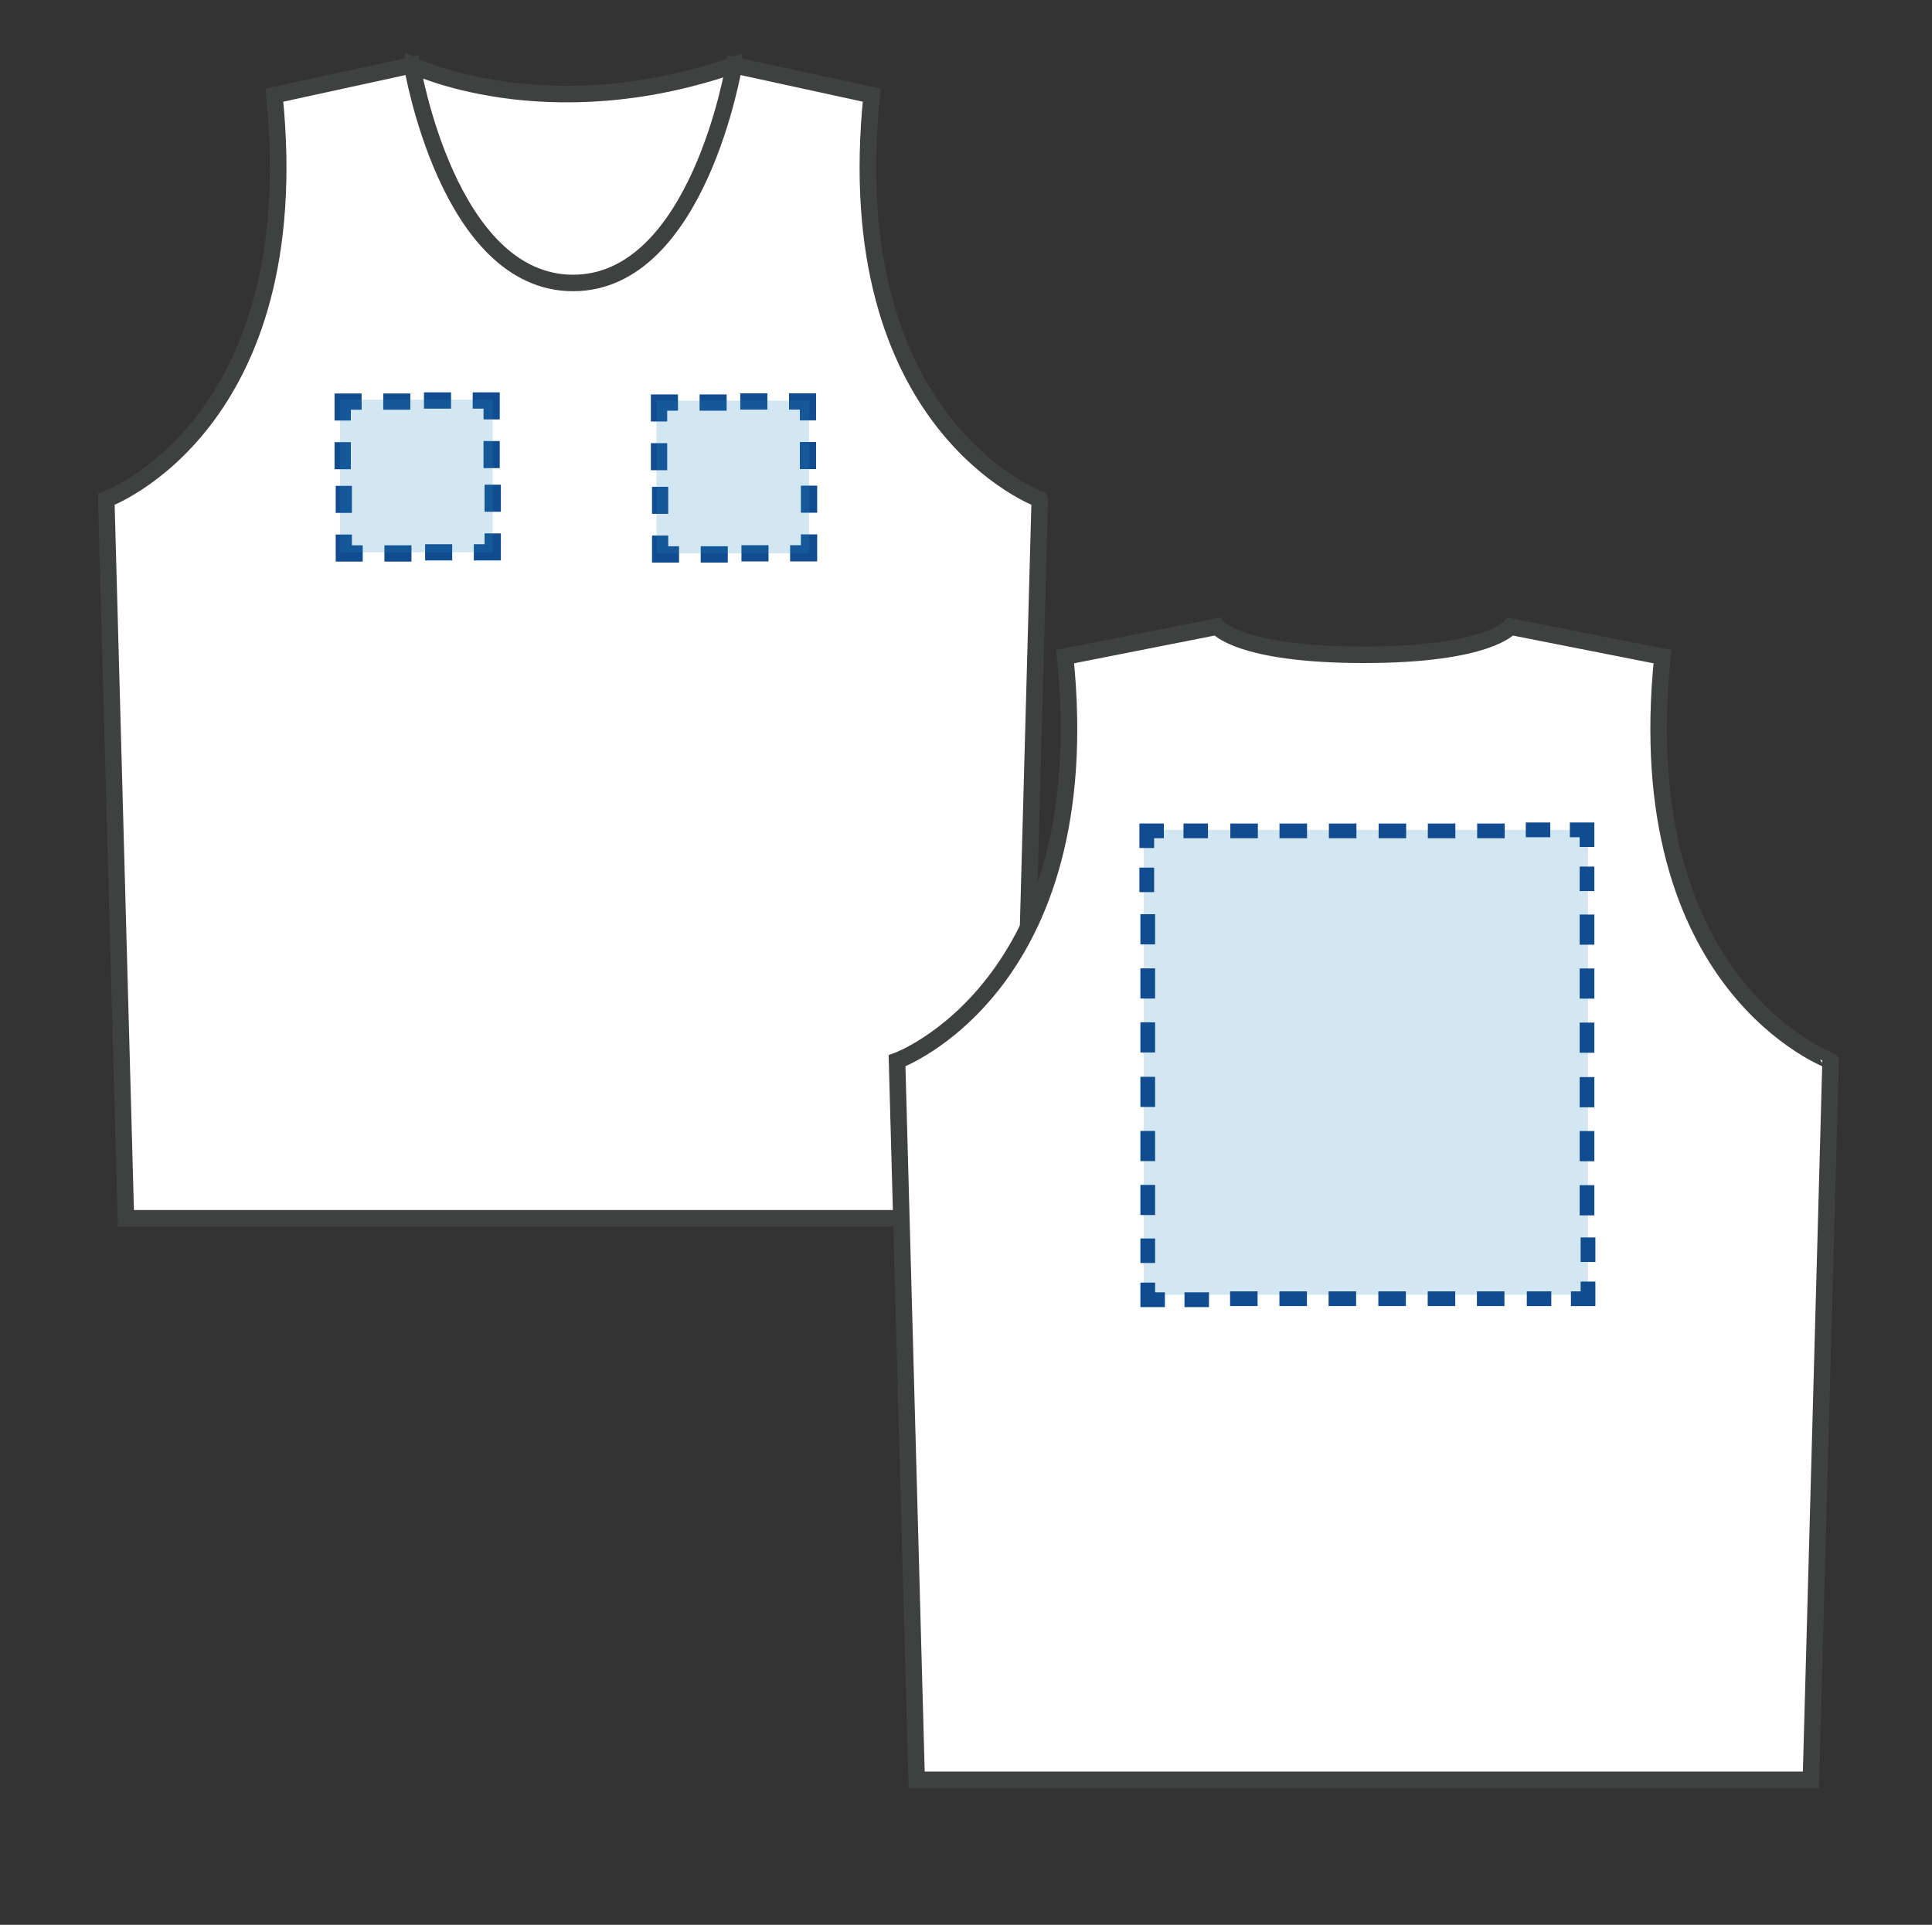
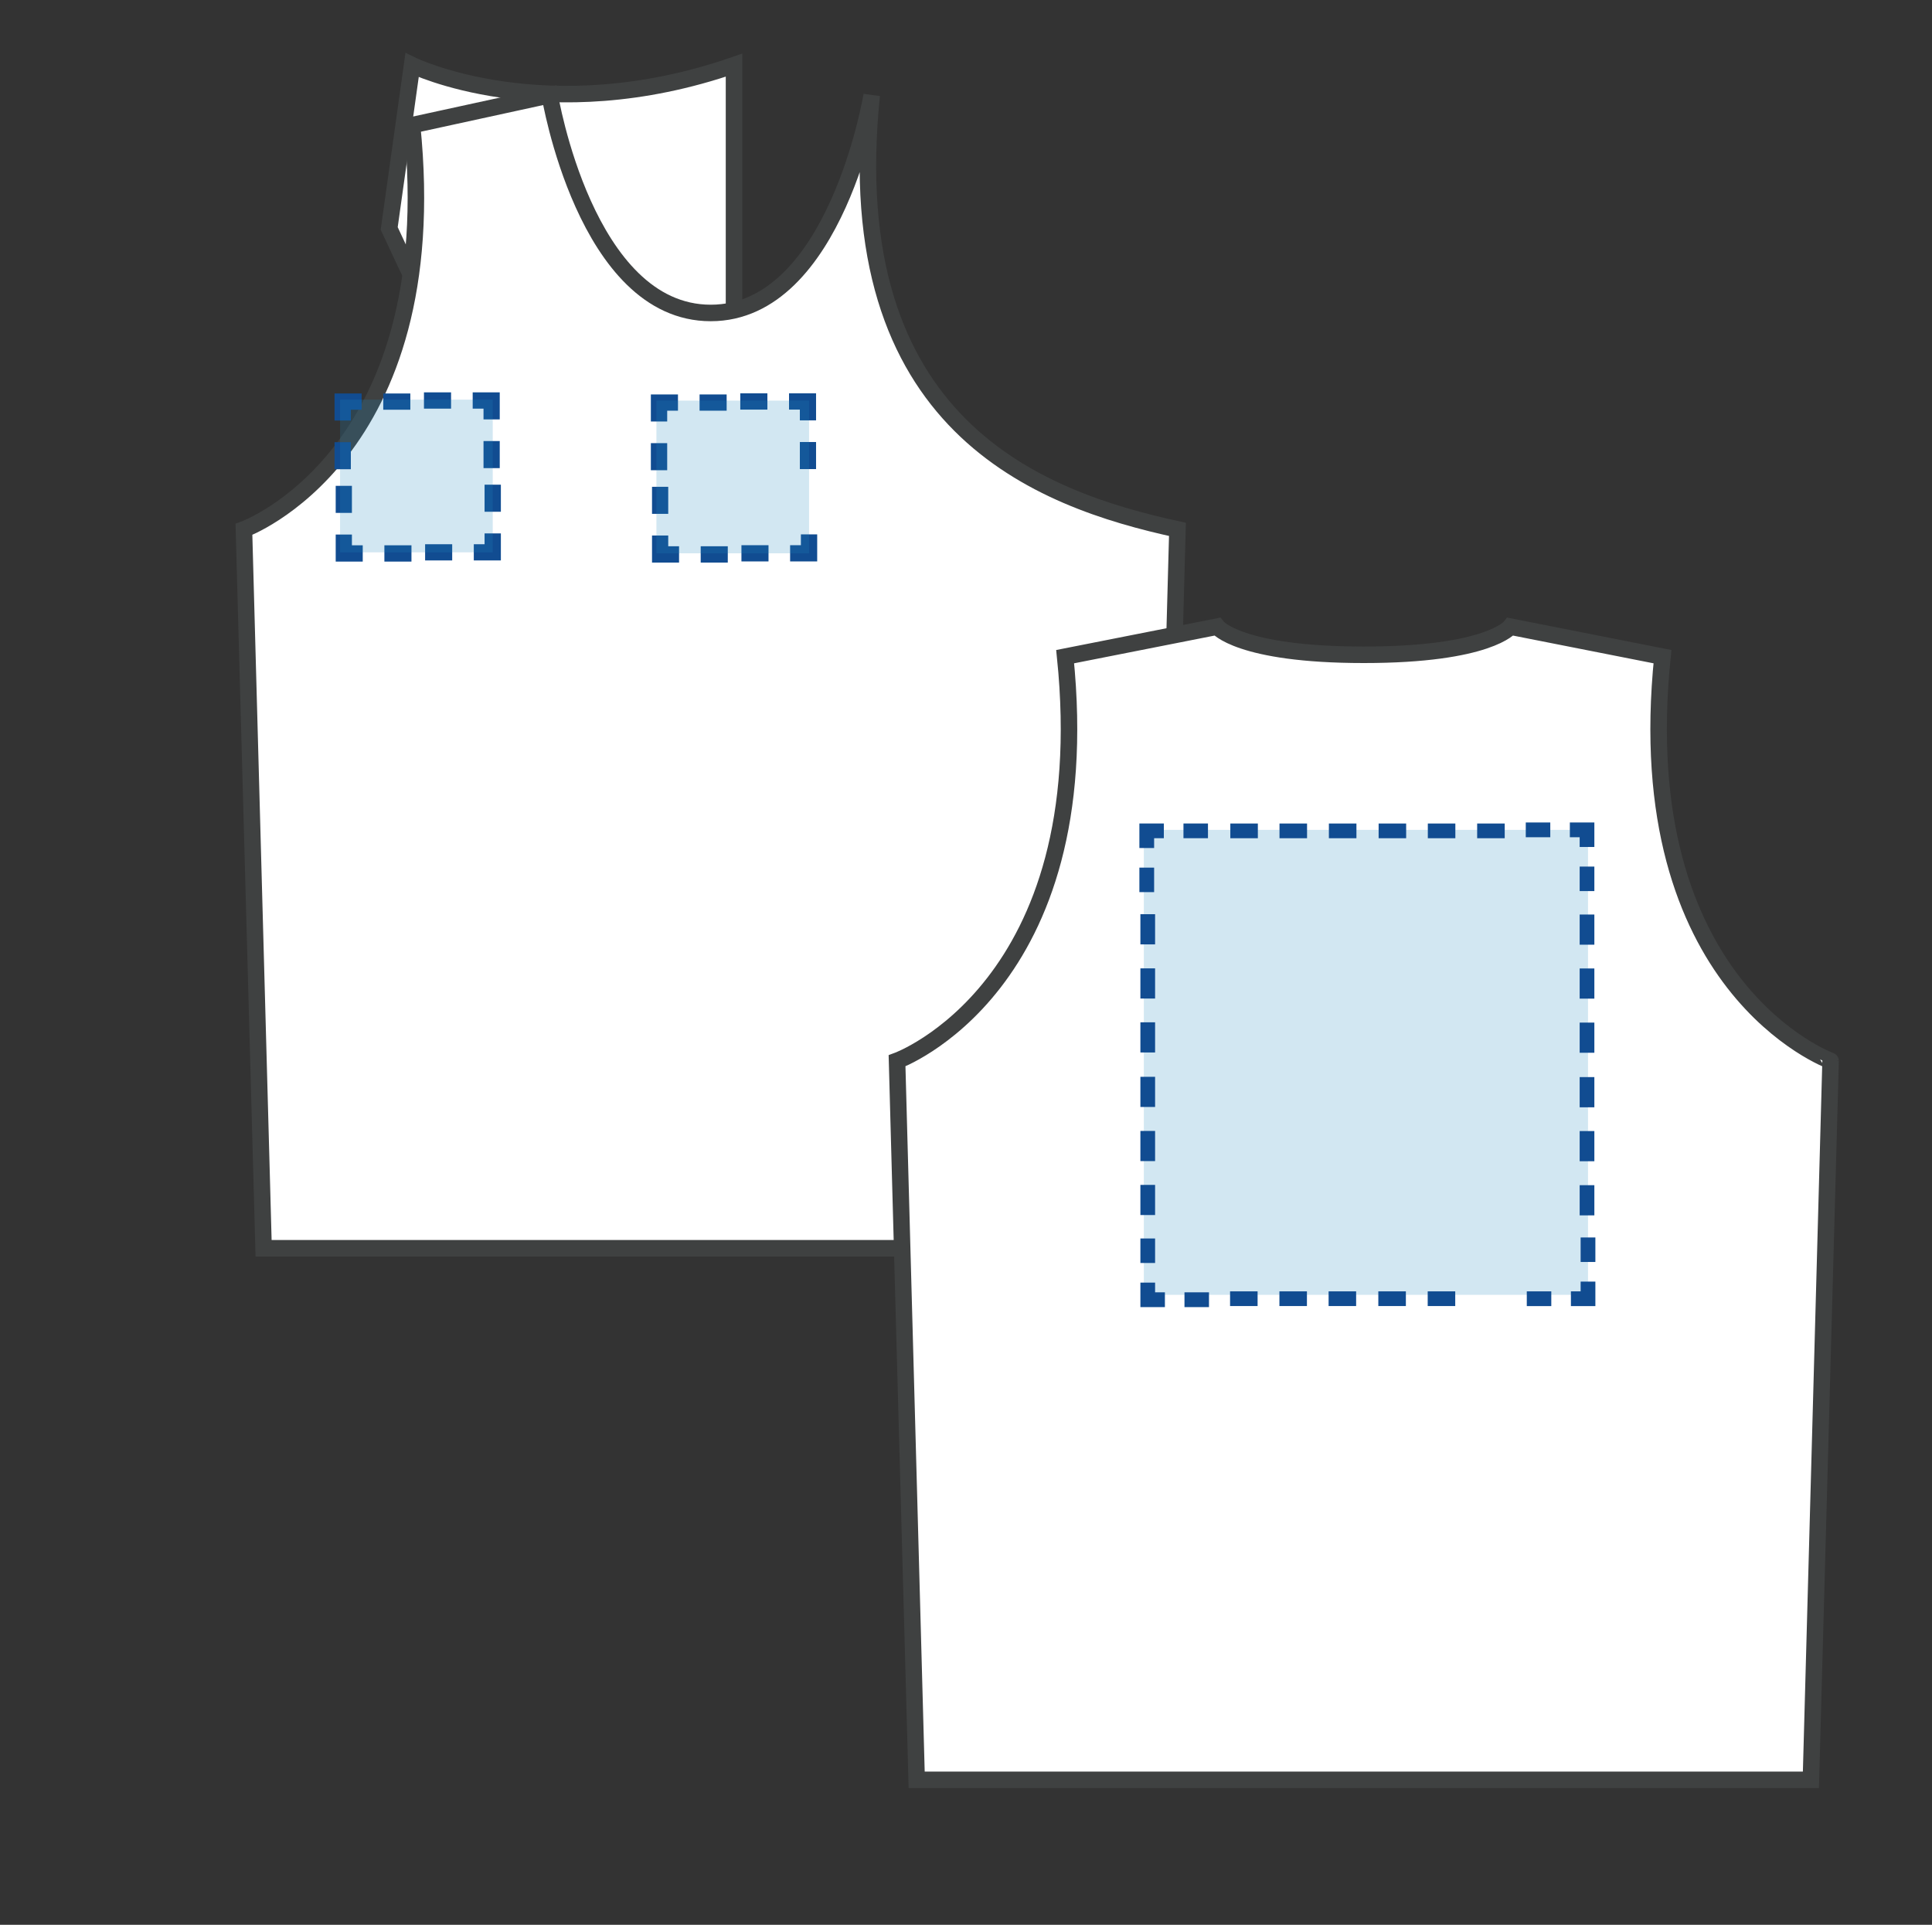
<svg xmlns="http://www.w3.org/2000/svg" version="1.1" id="Layer_1" x="0px" y="0px" width="81.917px" height="81.614px" viewBox="0 0 81.917 81.614" enable-background="new 0 0 81.917 81.614" xml:space="preserve">
  <rect x="0" y="0" width="81.917" height="81.614" fill="#333333" stroke="none" />
  <path fill="#FFFFFF" stroke="#3F4141" stroke-width="0.7" stroke-miterlimit="10" d="M17.472,2.763c0,0,5.658,2.762,13.65,0v14.691  c0,0-7.918,4.729-9.336,2.667c-1.417-2.063-5.284-10.435-5.284-10.435L17.472,2.763z" />
-   <path fill="#FFFFFF" stroke="#3F4141" stroke-width="0.7" stroke-miterlimit="10" d="M36.96,4.036l-5.838-1.272  c0,0-1.517,9.234-6.825,9.234c-5.31,0-6.826-9.234-6.826-9.234l-5.838,1.272c1.441,14.028-7.128,17.138-7.128,17.138l0.833,30.482  h18.956h18.96l0.832-30.482C44.087,21.174,35.52,18.064,36.96,4.036z" />
+   <path fill="#FFFFFF" stroke="#3F4141" stroke-width="0.7" stroke-miterlimit="10" d="M36.96,4.036c0,0-1.517,9.234-6.825,9.234c-5.31,0-6.826-9.234-6.826-9.234l-5.838,1.272c1.441,14.028-7.128,17.138-7.128,17.138l0.833,30.482  h18.956h18.96l0.832-30.482C44.087,21.174,35.52,18.064,36.96,4.036z" />
  <g>
    <g>
      <g>
        <polygon fill="#114C91" points="28.289,18.79 27.89,18.79 27.597,18.79 27.597,19.938 27.89,19.938 28.289,19.938    " />
        <polygon fill="#114C91" points="28.289,17.414 28.746,17.414 28.746,16.969 28.746,16.725 27.597,16.725 27.597,17.872      27.89,17.872 28.289,17.872    " />
        <polygon fill="#114C91" points="30.81,17.414 30.81,16.969 30.81,16.725 29.662,16.725 29.662,16.969 29.662,17.414    " />
        <polygon fill="#114C91" points="32.537,17.368 32.537,16.969 32.537,16.677 31.388,16.677 31.388,16.969 31.388,17.368    " />
        <polygon fill="#114C91" points="33.914,17.368 33.914,17.824 34.356,17.824 34.601,17.824 34.601,16.677 33.455,16.677      33.455,16.969 33.455,17.368    " />
        <polygon fill="#114C91" points="33.914,19.89 34.356,19.89 34.601,19.89 34.601,18.742 34.356,18.742 33.914,18.742    " />
-         <polygon fill="#114C91" points="33.958,21.74 34.356,21.74 34.649,21.74 34.649,20.592 34.356,20.592 33.958,20.592    " />
        <polygon fill="#114C91" points="33.958,23.117 33.501,23.117 33.501,23.561 33.501,23.805 34.649,23.805 34.649,22.658      34.356,22.658 33.958,22.658    " />
        <polygon fill="#114C91" points="31.437,23.117 31.437,23.561 31.437,23.805 32.585,23.805 32.585,23.561 32.585,23.117    " />
        <polygon fill="#114C91" points="29.71,23.162 29.71,23.561 29.71,23.854 30.858,23.854 30.858,23.561 30.858,23.162    " />
        <polygon fill="#114C91" points="28.333,23.162 28.333,22.706 27.89,22.706 27.646,22.706 27.646,23.854 28.792,23.854      28.792,23.561 28.792,23.162    " />
        <polygon fill="#114C91" points="28.333,20.641 27.89,20.641 27.646,20.641 27.646,21.788 27.89,21.788 28.333,21.788    " />
      </g>
    </g>
    <rect x="27.832" y="16.986" opacity="0.2" fill="#1E8AC0" enable-background="new    " width="6.473" height="6.475" />
  </g>
  <g>
    <g>
      <g>
        <polygon fill="#114C91" points="14.876,18.749 14.478,18.749 14.185,18.749 14.185,19.896 14.478,19.896 14.876,19.896    " />
        <polygon fill="#114C91" points="14.876,17.373 15.333,17.373 15.333,16.928 15.333,16.684 14.185,16.684 14.185,17.831      14.478,17.831 14.876,17.831    " />
        <polygon fill="#114C91" points="17.398,17.373 17.398,16.928 17.398,16.684 16.25,16.684 16.25,16.928 16.25,17.373    " />
        <polygon fill="#114C91" points="19.125,17.327 19.125,16.928 19.125,16.636 17.976,16.636 17.976,16.928 17.976,17.327    " />
        <polygon fill="#114C91" points="20.501,17.327 20.501,17.783 20.944,17.783 21.189,17.783 21.189,16.636 20.042,16.636      20.042,16.928 20.042,17.327    " />
        <polygon fill="#114C91" points="20.501,19.849 20.944,19.849 21.189,19.849 21.189,18.701 20.944,18.701 20.501,18.701    " />
        <polygon fill="#114C91" points="20.546,21.699 20.944,21.699 21.237,21.699 21.237,20.551 20.944,20.551 20.546,20.551    " />
        <polygon fill="#114C91" points="20.546,23.076 20.089,23.076 20.089,23.519 20.089,23.763 21.237,23.763 21.237,22.617      20.944,22.617 20.546,22.617    " />
        <polygon fill="#114C91" points="18.025,23.076 18.025,23.519 18.025,23.763 19.173,23.763 19.173,23.519 19.173,23.076    " />
        <polygon fill="#114C91" points="16.298,23.121 16.298,23.519 16.298,23.812 17.446,23.812 17.446,23.519 17.446,23.121    " />
        <polygon fill="#114C91" points="14.921,23.121 14.921,22.665 14.478,22.665 14.234,22.665 14.234,23.812 15.38,23.812      15.38,23.519 15.38,23.121    " />
        <polygon fill="#114C91" points="14.921,20.6 14.478,20.6 14.234,20.6 14.234,21.747 14.478,21.747 14.921,21.747    " />
      </g>
    </g>
    <rect x="14.419" y="16.945" opacity="0.2" fill="#1E8AC0" enable-background="new    " width="6.473" height="6.475" />
  </g>
  <path fill="#FFFFFF" stroke="#3F4141" stroke-width="0.7" stroke-miterlimit="10" d="M70.489,27.843l-6.446-1.272  c0,0-0.908,1.193-6.217,1.193s-6.219-1.193-6.219-1.193l-6.444,1.272c1.44,14.028-7.128,17.137-7.128,17.137l0.832,30.486h18.959  h18.957l0.834-30.484C77.617,44.98,69.047,41.872,70.489,27.843z" />
  <g>
    <rect x="48.499" y="35.187" opacity="0.2" fill="#1E8AC0" enable-background="new    " width="18.833" height="19.715" />
    <g>
      <polygon fill="#114C91" points="48.976,45.658 48.574,45.658 48.353,45.658 48.353,46.937 48.574,46.937 48.976,46.937   " />
      <polygon fill="#114C91" points="48.976,47.953 48.574,47.953 48.353,47.953 48.353,49.232 48.574,49.232 48.976,49.232   " />
      <polygon fill="#114C91" points="48.976,50.241 48.574,50.241 48.353,50.241 48.353,51.519 48.574,51.519 48.976,51.519   " />
      <polygon fill="#114C91" points="48.976,38.763 48.574,38.763 48.353,38.763 48.353,40.043 48.574,40.043 48.976,40.043   " />
      <polygon fill="#114C91" points="48.976,41.06 48.574,41.06 48.353,41.06 48.353,42.339 48.574,42.339 48.976,42.339   " />
      <polygon fill="#114C91" points="48.976,43.347 48.574,43.347 48.353,43.347 48.353,44.626 48.574,44.626 48.976,44.626   " />
      <polygon fill="#114C91" points="57.513,35.542 57.513,35.139 57.513,34.918 56.345,34.918 56.345,35.139 56.345,35.542   " />
      <polygon fill="#114C91" points="55.419,35.542 55.419,35.139 55.419,34.918 54.251,34.918 54.251,35.139 54.251,35.542   " />
      <polygon fill="#114C91" points="53.333,35.542 53.333,35.139 53.333,34.918 52.166,34.918 52.166,35.139 52.166,35.542   " />
      <polygon fill="#114C91" points="63.8,35.542 63.8,35.139 63.8,34.918 62.632,34.918 62.632,35.139 62.632,35.542   " />
      <polygon fill="#114C91" points="61.707,35.542 61.707,35.139 61.707,34.918 60.54,34.918 60.54,35.139 60.54,35.542   " />
      <polygon fill="#114C91" points="59.621,35.542 59.621,35.139 59.621,34.918 58.454,34.918 58.454,35.139 58.454,35.542   " />
      <polygon fill="#114C91" points="66.978,44.638 67.379,44.638 67.601,44.638 67.601,43.359 67.379,43.359 66.978,43.359   " />
      <polygon fill="#114C91" points="66.978,42.343 67.379,42.343 67.601,42.343 67.601,41.064 67.379,41.064 66.978,41.064   " />
      <polygon fill="#114C91" points="66.978,40.056 67.379,40.056 67.601,40.056 67.601,38.777 67.379,38.777 66.978,38.777   " />
      <polygon fill="#114C91" points="66.978,51.533 67.379,51.533 67.601,51.533 67.601,50.253 67.379,50.253 66.978,50.253   " />
      <polygon fill="#114C91" points="66.978,49.238 67.379,49.238 67.601,49.238 67.601,47.958 67.379,47.958 66.978,47.958   " />
      <polygon fill="#114C91" points="66.978,46.951 67.379,46.951 67.601,46.951 67.601,45.67 67.379,45.67 66.978,45.67   " />
      <polygon fill="#114C91" points="58.441,54.755 58.441,55.158 58.441,55.378 59.609,55.378 59.609,55.158 59.609,54.755   " />
      <polygon fill="#114C91" points="60.535,54.755 60.535,55.158 60.535,55.378 61.702,55.378 61.702,55.158 61.702,54.755   " />
-       <polygon fill="#114C91" points="62.621,54.755 62.621,55.158 62.621,55.378 63.789,55.378 63.789,55.158 63.789,54.755   " />
      <polygon fill="#114C91" points="52.155,54.755 52.155,55.158 52.155,55.378 53.322,55.378 53.322,55.158 53.322,54.755   " />
      <polygon fill="#114C91" points="54.247,54.755 54.247,55.158 54.247,55.378 55.414,55.378 55.414,55.158 55.414,54.755   " />
      <polygon fill="#114C91" points="56.333,54.755 56.333,55.158 56.333,55.378 57.5,55.378 57.5,55.158 57.5,54.755   " />
      <polygon fill="#114C91" points="48.935,36.788 48.574,36.788 48.31,36.788 48.31,37.827 48.574,37.827 48.935,37.827   " />
      <polygon fill="#114C91" points="48.935,35.541 49.347,35.541 49.347,35.139 49.347,34.917 48.31,34.917 48.31,35.957     48.574,35.957 48.935,35.957   " />
      <polygon fill="#114C91" points="51.218,35.541 51.218,35.139 51.218,34.917 50.179,34.917 50.179,35.139 50.179,35.541   " />
      <polygon fill="#114C91" points="65.732,35.5 65.732,35.139 65.732,34.874 64.693,34.874 64.693,35.139 64.693,35.5   " />
      <polygon fill="#114C91" points="66.978,35.5 66.978,35.913 67.379,35.913 67.601,35.913 67.601,34.874 66.562,34.874     66.562,35.139 66.562,35.5   " />
      <polygon fill="#114C91" points="66.978,37.783 67.379,37.783 67.601,37.783 67.601,36.744 67.379,36.744 66.978,36.744   " />
      <polygon fill="#114C91" points="67.019,53.509 67.379,53.509 67.644,53.509 67.644,52.47 67.379,52.47 67.019,52.47   " />
      <polygon fill="#114C91" points="67.019,54.755 66.607,54.755 66.607,55.158 66.607,55.38 67.644,55.38 67.644,54.341     67.379,54.341 67.019,54.341   " />
      <polygon fill="#114C91" points="64.736,54.755 64.736,55.158 64.736,55.38 65.775,55.38 65.775,55.158 65.775,54.755   " />
      <polygon fill="#114C91" points="50.222,54.796 50.222,55.158 50.222,55.423 51.261,55.423 51.261,55.158 51.261,54.796   " />
      <polygon fill="#114C91" points="48.976,54.796 48.976,54.384 48.574,54.384 48.353,54.384 48.353,55.423 49.392,55.423     49.392,55.158 49.392,54.796   " />
      <polygon fill="#114C91" points="48.976,52.513 48.574,52.513 48.353,52.513 48.353,53.552 48.574,53.552 48.976,53.552   " />
    </g>
  </g>
</svg>